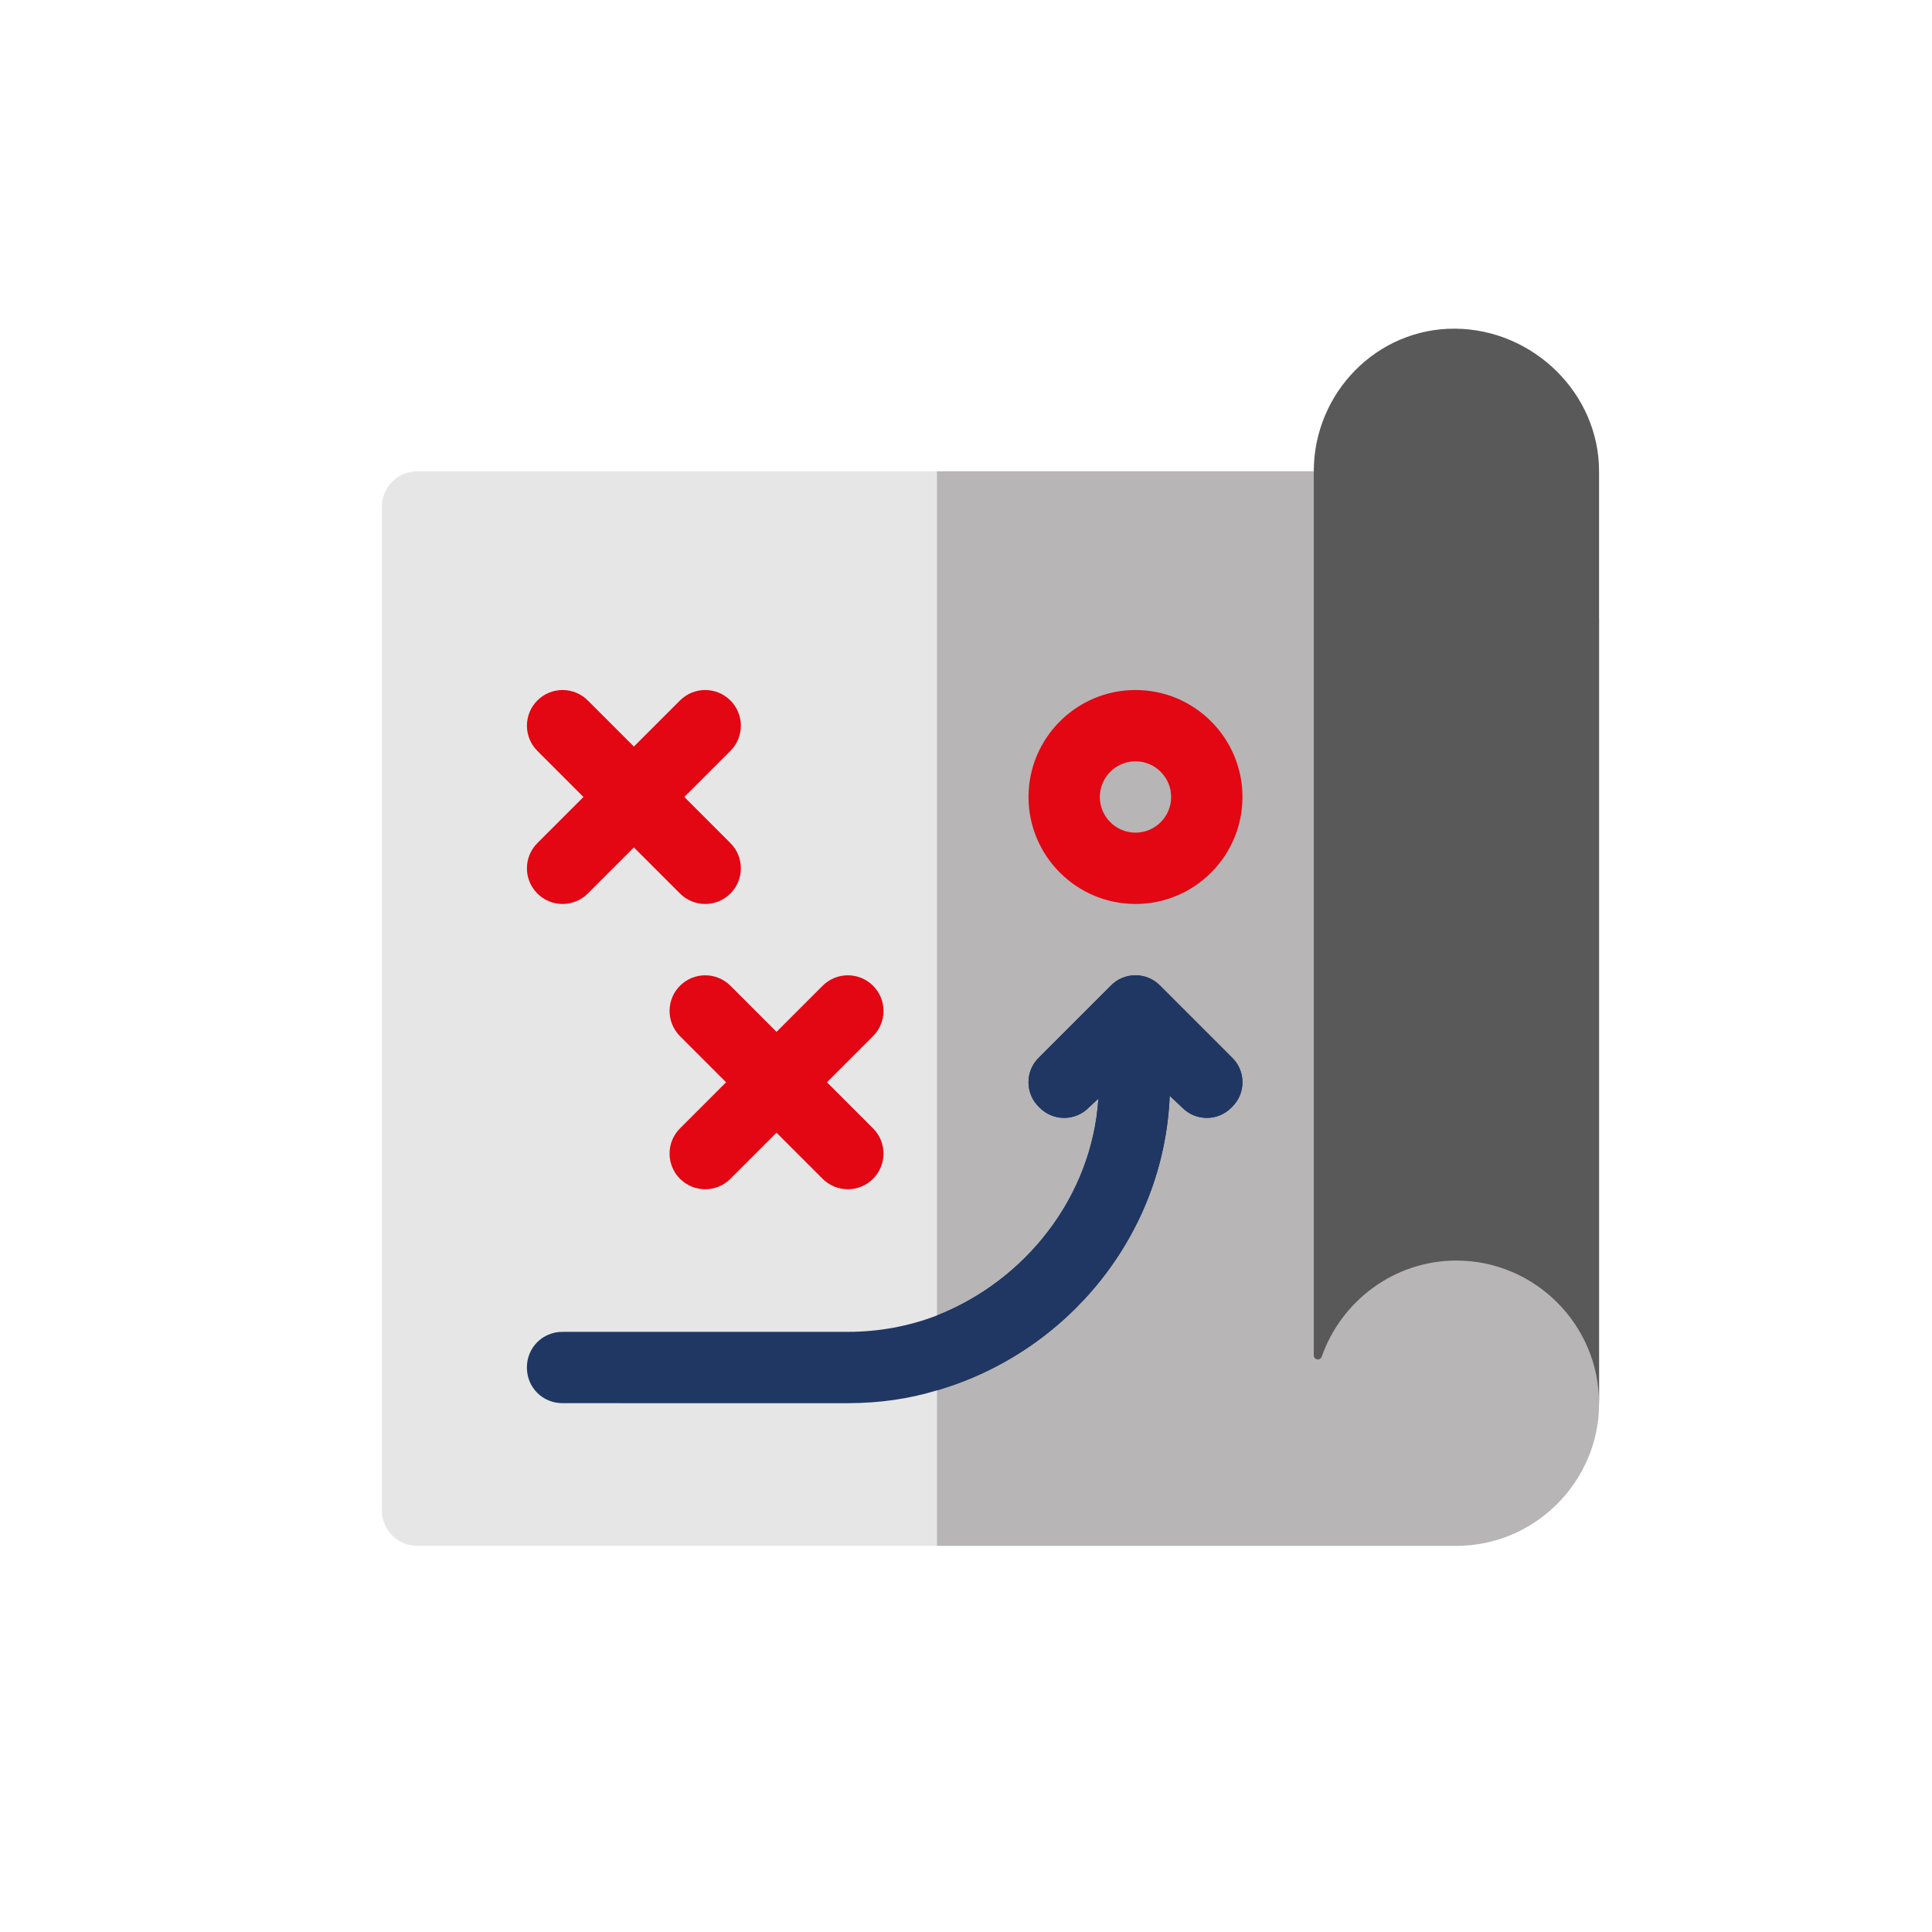
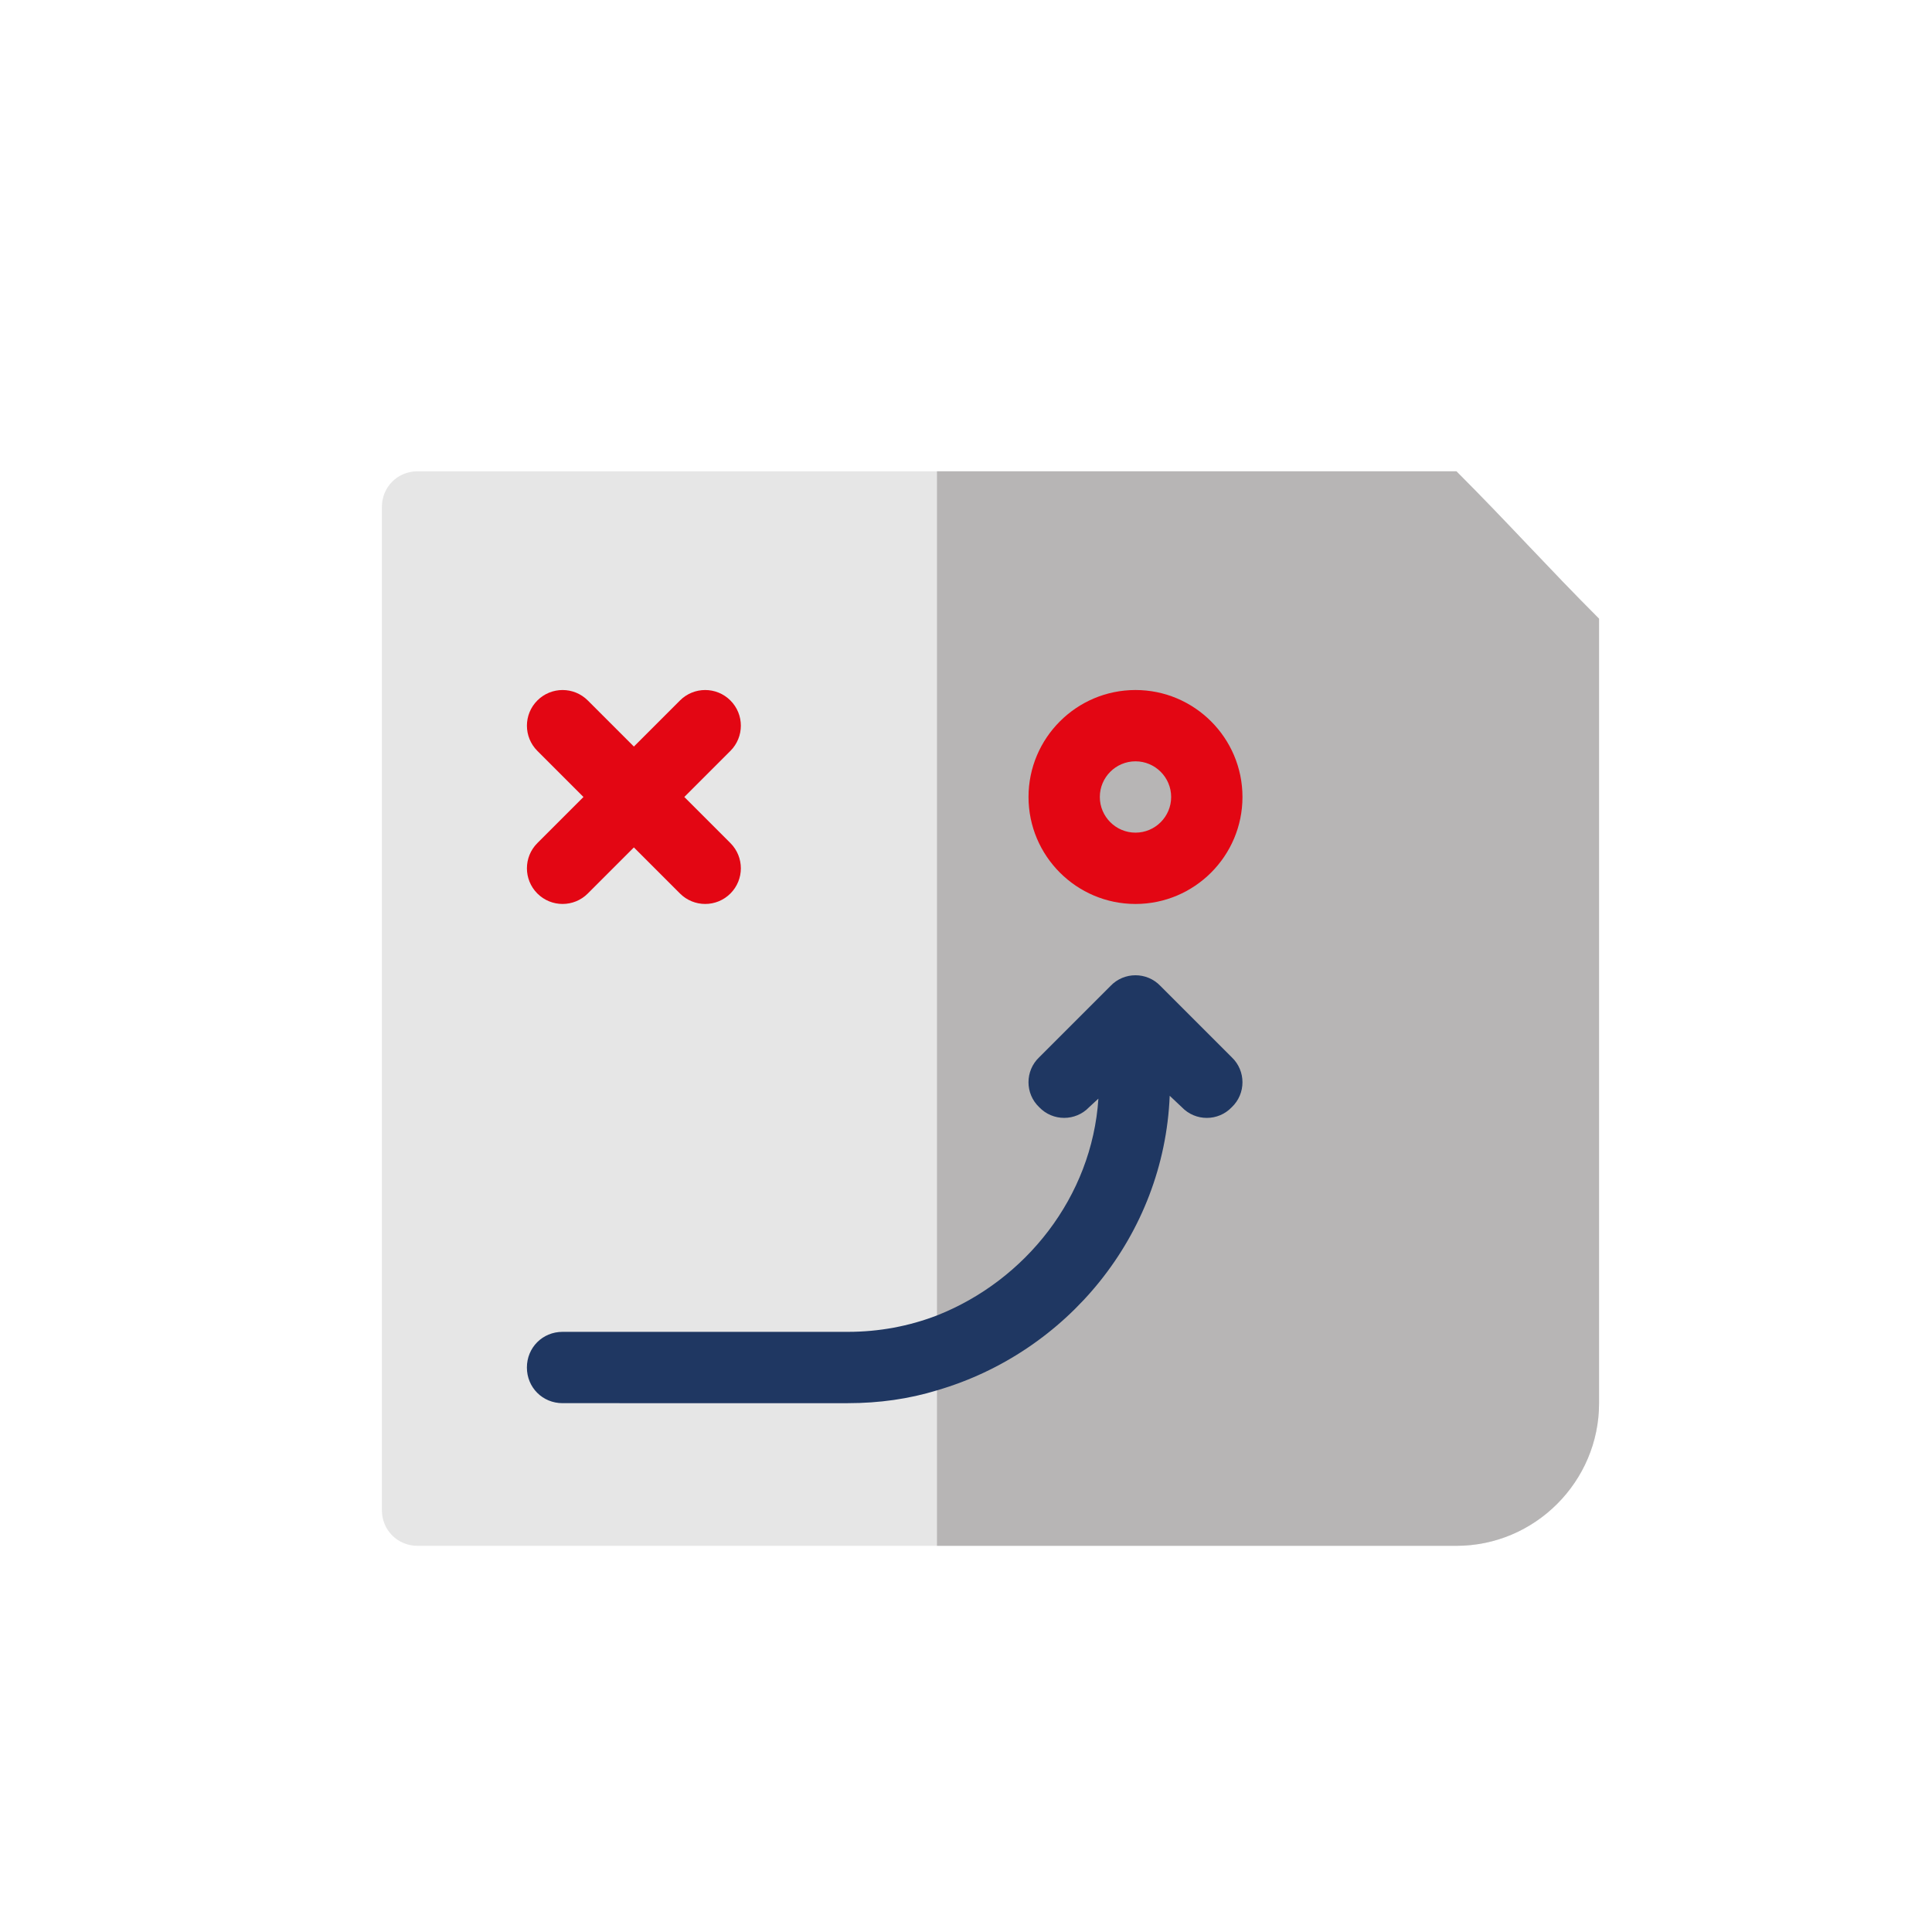
<svg xmlns="http://www.w3.org/2000/svg" version="1.1" id="Ebene_1" x="0px" y="0px" width="100px" height="100px" viewBox="0 0 100 100" enable-background="new 0 0 100 100" xml:space="preserve">
  <g>
    <path fill="#E6E6E6" d="M75.384,24.394H21.613c-1.034,0-1.846,0.812-1.846,1.846v51.926c0,1.033,0.812,1.846,1.846,1.846h53.771   c4.06,0,7.383-3.322,7.383-7.383V32.023C80.109,29.365,78.042,27.052,75.384,24.394z" />
    <path fill="#B7B5B5" d="M82.767,32.023v40.605c0,4.06-3.322,7.383-7.383,7.383H48.498V24.394h26.886   C78.042,27.052,80.109,29.365,82.767,32.023z" />
-     <path fill="#595959" d="M75.329,17.012c-4.055-0.037-7.328,3.325-7.328,7.38v45.763c0,0.117,0.094,0.211,0.211,0.211l0,0   c0.09,0,0.169-0.058,0.199-0.142c1.01-2.884,3.752-4.978,6.973-4.978c4.06,0,7.383,3.322,7.383,7.383V24.394   C82.767,20.357,79.36,17.049,75.329,17.012z" />
    <g>
      <path fill="#E30613" d="M35.42,41.252l2.386-2.386c0.721-0.721,0.721-1.889,0-2.61c-0.721-0.721-1.889-0.721-2.61,0l-2.386,2.386    l-2.386-2.386c-0.721-0.721-1.889-0.721-2.61,0s-0.721,1.889,0,2.61l2.386,2.386l-2.386,2.386c-0.721,0.721-0.721,1.889,0,2.61    c0.721,0.721,1.889,0.721,2.61,0l2.386-2.386l2.386,2.386c0.721,0.721,1.889,0.721,2.61,0c0.721-0.721,0.721-1.889,0-2.61    L35.42,41.252z" />
-       <path fill="#E30613" d="M42.803,56.018l2.386-2.386c0.721-0.721,0.721-1.889,0-2.61c-0.721-0.721-1.889-0.721-2.61,0l-2.386,2.386    l-2.386-2.386c-0.721-0.721-1.889-0.721-2.61,0c-0.721,0.721-0.721,1.889,0,2.61l2.386,2.386l-2.386,2.386    c-0.721,0.721-0.721,1.889,0,2.61c0.721,0.721,1.889,0.721,2.61,0l2.386-2.386l2.386,2.386c0.361,0.361,0.833,0.541,1.305,0.541    s0.945-0.18,1.305-0.541c0.721-0.721,0.721-1.889,0-2.61L42.803,56.018z" />
    </g>
    <path fill="#1F3762" d="M63.756,57.309c-0.702,0.738-1.882,0.738-2.584,0l-0.628-0.591c-0.295,7.235-5.328,13.289-12.046,15.246   c-1.44,0.443-2.99,0.664-4.614,0.664H29.118c-1.034,0-1.846-0.812-1.846-1.846c0-1.034,0.812-1.846,1.846-1.846h14.766   c1.624,0,3.175-0.295,4.614-0.849c4.577-1.809,8.023-6.128,8.355-11.222l-0.48,0.443c-0.702,0.738-1.882,0.738-2.584,0   c-0.739-0.701-0.739-1.883,0-2.584l3.691-3.691c0.702-0.738,1.882-0.738,2.584,0l3.691,3.691   C64.495,55.427,64.495,56.608,63.756,57.309z" />
    <path fill="#E30613" d="M58.773,46.789c-3.053,0-5.537-2.484-5.537-5.537s2.484-5.537,5.537-5.537c3.053,0,5.537,2.484,5.537,5.537   S61.826,46.789,58.773,46.789z M58.773,39.406c-1.017,0-1.846,0.827-1.846,1.846c0,1.018,0.829,1.846,1.846,1.846   s1.846-0.827,1.846-1.846C60.618,40.234,59.789,39.406,58.773,39.406z" />
-     <path fill="#1F3762" d="M63.756,57.309c-0.702,0.738-1.882,0.738-2.584,0l-0.628-0.591c-0.295,7.235-5.328,13.289-12.046,15.246   v-3.876c4.577-1.809,8.023-6.128,8.355-11.222l-0.48,0.443c-0.702,0.738-1.882,0.738-2.584,0c-0.739-0.701-0.739-1.883,0-2.584   l3.691-3.691c0.702-0.738,1.882-0.738,2.584,0l3.691,3.691C64.495,55.427,64.495,56.608,63.756,57.309z" />
  </g>
</svg>